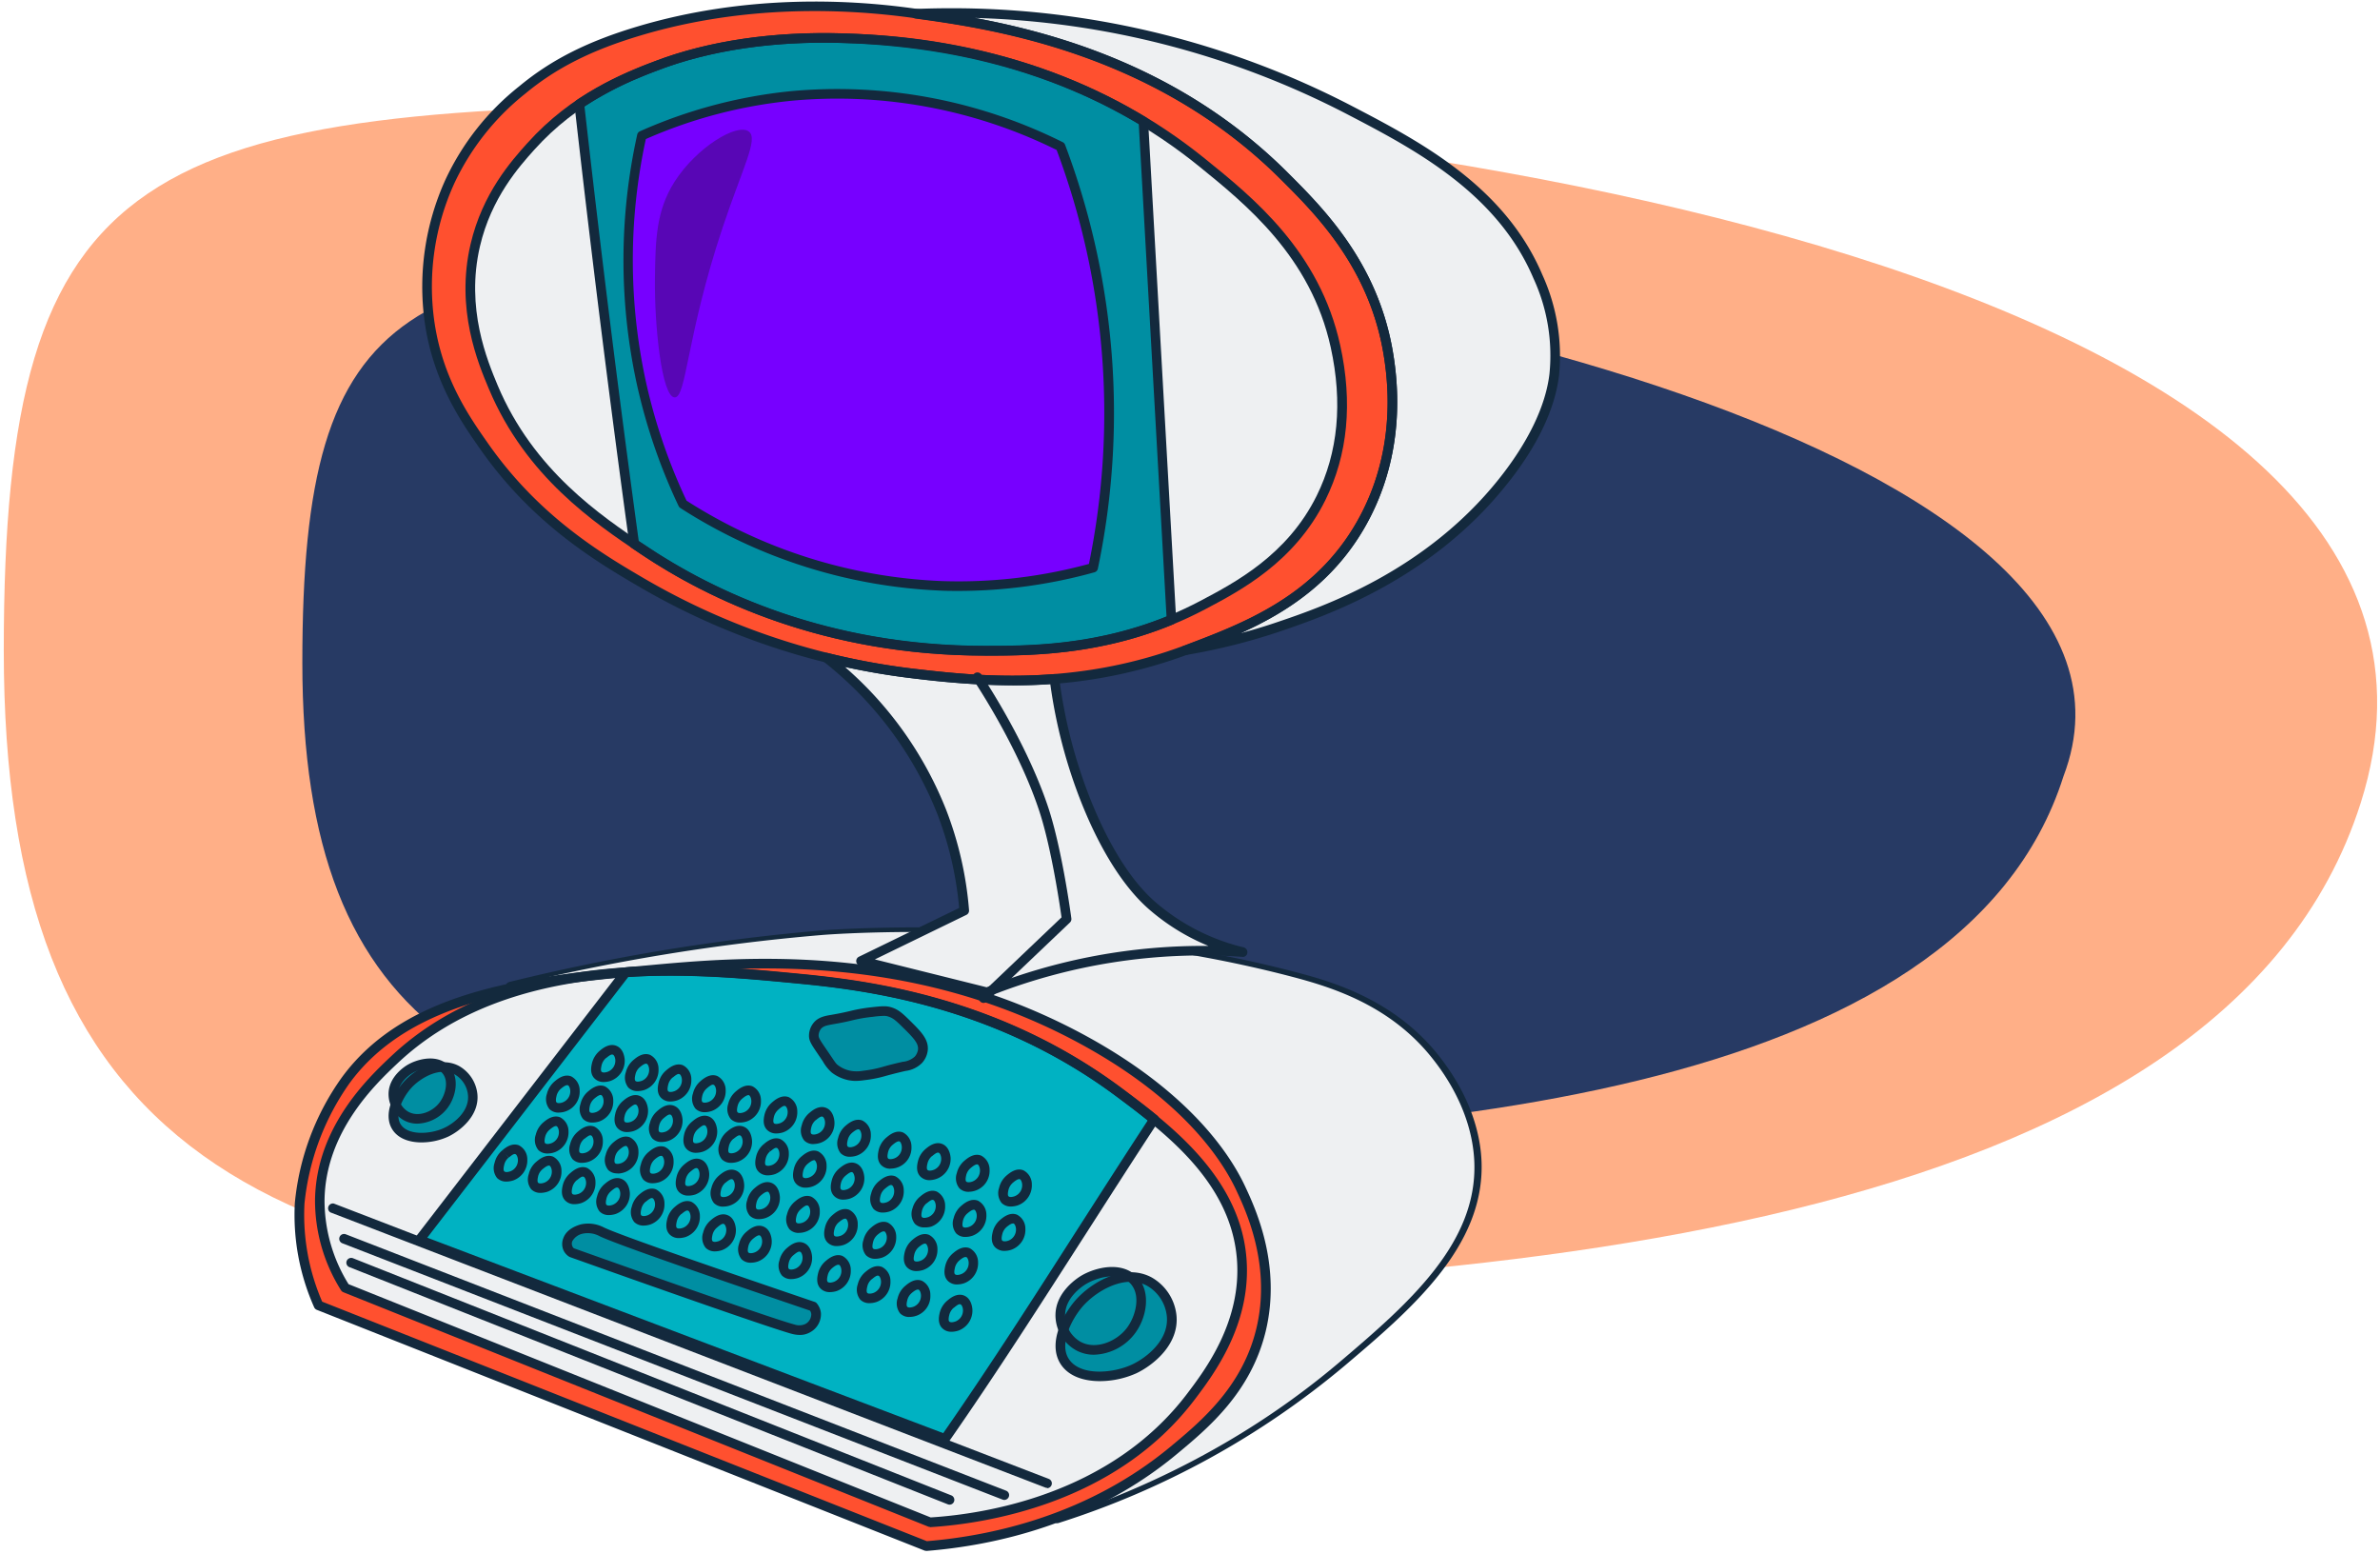
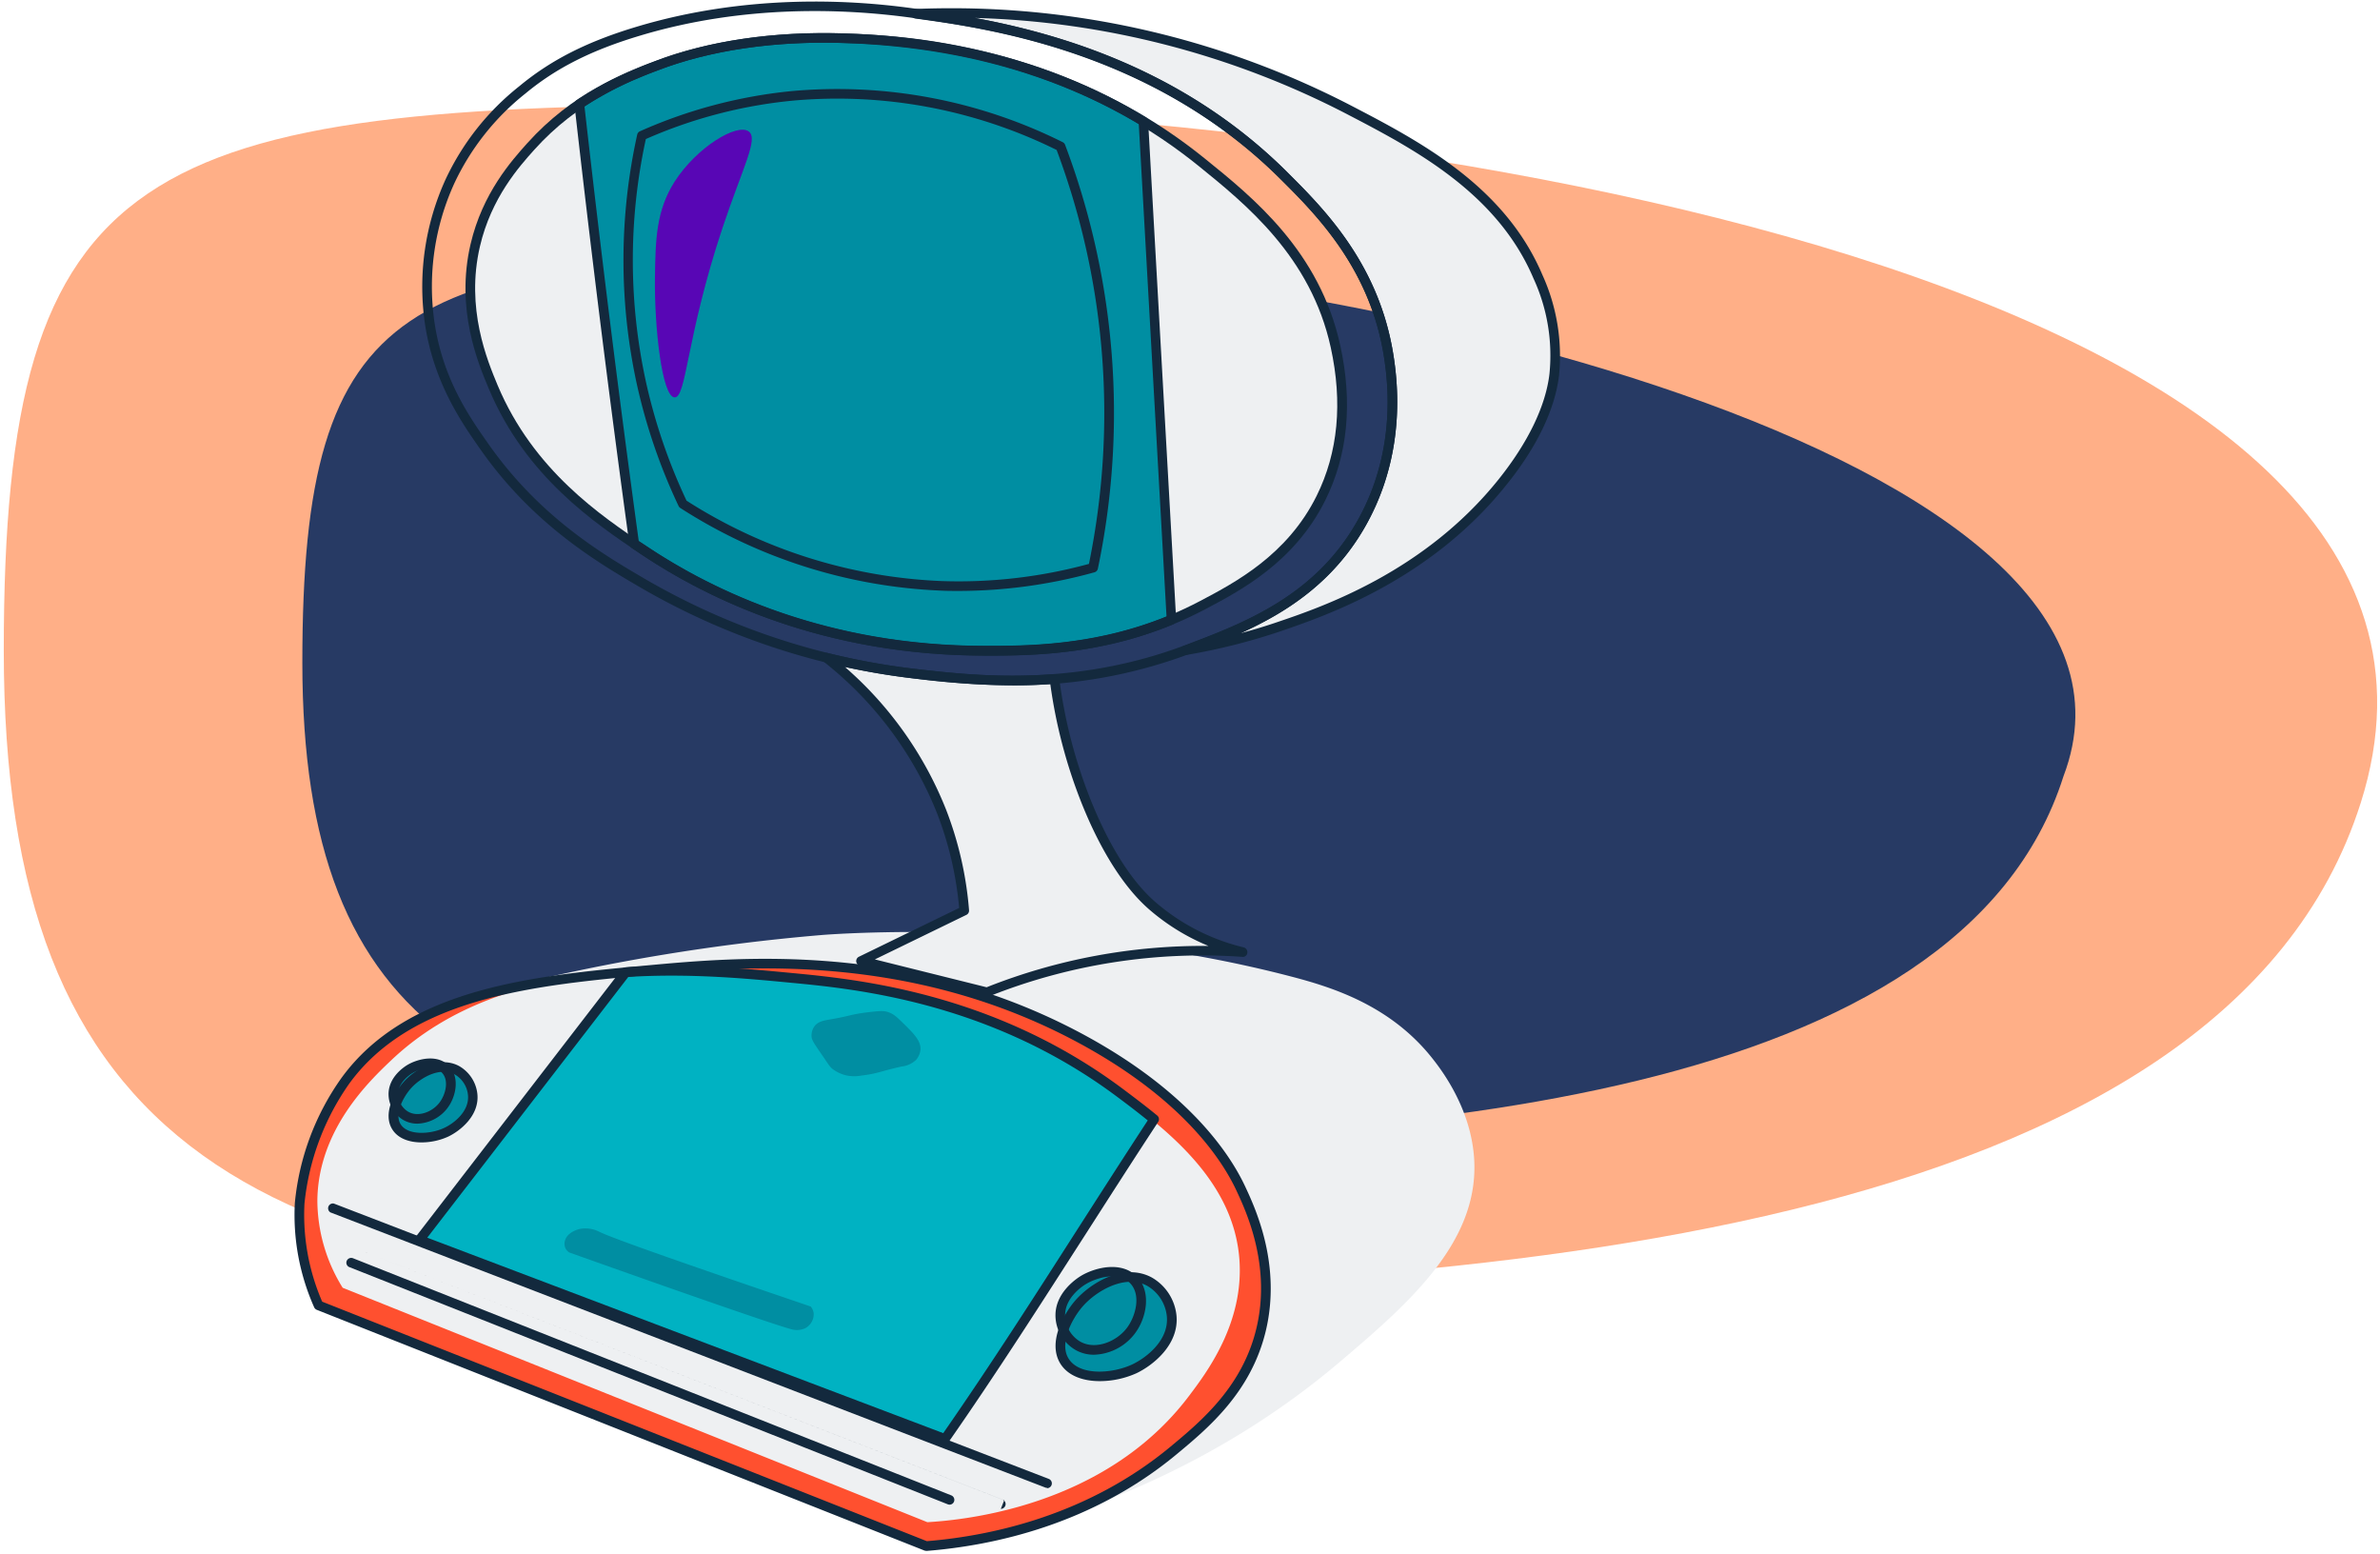
<svg xmlns="http://www.w3.org/2000/svg" width="527" height="344" fill="none">
  <path d="M522.746 177.701c-30.388 95.827-195.117 108.352-331.518 108.352-136.4 0-190.392-33.43-190.392-142.057C.836 35.37 30.562 23.163 166.962 23.163S559.813 60.813 522.746 177.7Z" fill="#FFAF87" />
  <path d="M456.908 171.863c-22.705 71.599-145.788 80.958-247.703 80.958-101.916 0-142.258-24.978-142.258-106.142 0-81.163 22.211-90.285 124.126-90.285 101.916 0 293.146 43.998 265.835 115.469Z" fill="#273A64" />
-   <path d="M234.144 337.208c-.284 0-.555-.113-.755-.313l-.157-.156a1.052 1.052 0 0 1-.071-1.454c.116-.137.266-.242.434-.306a88.17 88.17 0 0 0 25.597-14.709c6.673-5.552 15.807-13.146 18.943-25.941 3.459-14.055-2.254-26.233-4.401-30.817-3.243-6.92-12.122-20.379-35.063-32.704-37.699-20.261-75.183-16.801-95.322-14.944-9.29.86-19.815 1.837-29.742 3.909a1.106 1.106 0 0 1-.98-.273l-.333-.323a1.056 1.056 0 0 1-.288-1.039 1.064 1.064 0 0 1 .778-.75 447.415 447.415 0 0 1 69.803-11.464c.53 0 52.86-4.184 104.122 9.236 6.978 1.828 21.491 5.62 31.604 18.209 7.654 9.549 9.526 18.199 9.741 23.78.725 18.903-15.758 32.87-30.3 45.195a185.947 185.947 0 0 1-63.287 34.796c-.104.037-.213.06-.323.068Zm-64.737-124.951c19.991 0 45.078 3.108 70.283 16.616 23.471 12.618 32.614 26.517 35.975 33.681 2.234 4.77 8.173 17.437 4.547 32.254-3.312 13.469-12.74 21.327-19.648 27.065a88.267 88.267 0 0 1-8.948 6.509 179.902 179.902 0 0 0 44.756-27.651c14.18-12.012 30.242-25.627 29.546-43.504-.196-5.258-1.96-13.439-9.271-22.529l.833-.664-.833.664c-9.662-12.041-23.725-15.716-30.487-17.485-50.889-13.322-102.897-9.217-103.396-9.178a440.838 440.838 0 0 0-46.059 6.304l6.429-.606c6.957-.655 15.944-1.476 26.273-1.476Z" fill="#13293D" />
  <path d="M75.876 239.341c14.24-19.695 42.502-22.304 66.834-24.552 21.697-2.004 58.701-4.946 95.93 15.061 25.89 13.919 33.593 29.088 35.514 33.232 2.509 5.337 7.947 17.388 4.478 31.521-3.165 12.873-11.985 20.418-19.295 26.498-19.698 16.381-42.316 20.202-54.82 21.199l-134.52-53.317a49.284 49.284 0 0 1-4.195-22.588 56.6 56.6 0 0 1 10.074-27.054Z" fill="#FF502F" />
  <path d="M75.877 285.084a36.827 36.827 0 0 1-5.605-19.226c.117-15.785 11.583-26.605 16.502-31.276 25.479-24.025 66.207-20.154 87.531-18.131 15.337 1.456 45.177 4.662 72.998 25.412 11.25 8.386 25.783 19.548 27.126 36.819 1.097 14.162-7.222 25.158-11.191 30.407-18.708 24.748-50.39 27.445-57.887 27.895l-129.474-51.9Z" fill="#EEF0F2" />
  <path d="M255.566 247.815c-2.617-2.141-5.243-4.125-7.713-5.972-27.821-20.721-57.661-23.927-72.998-25.413-9.339-.879-22.402-2.12-36.259-1.221l-45.657 59.24 116.313 44.1c16.16-23.164 30.85-47.169 46.314-70.734Z" fill="#00B2C2" />
-   <path d="M99.084 40.157a56.755 56.755 0 0 1 15.993-20.252c5.987-4.955 13.582-9.383 25.92-13.058 26.351-7.819 50.89-5.248 60.111-3.997 17.121 2.336 53.781 7.34 82.553 35.978 8.291 8.22 19.57 19.822 23.01 38.392.853 4.653 3.783 22.001-5.88 38.901-9.662 16.899-25.842 22.939-38.473 27.709-24.5 9.256-45.951 7.008-60.377 5.336a155.223 155.223 0 0 1-60.111-19.987c-10.025-5.865-23.696-14.055-35.005-30.114-4.576-6.5-10.475-15.091-12.288-27.973a55.805 55.805 0 0 1 4.547-30.935Z" fill="#FF502F" />
  <path d="M116.977 32.435c9.634-10.751 20.58-15.1 27.783-17.857 4.645-1.788 18.923-6.842 41.413-6.128 12.416.39 47.882 2.013 79.378 27.445 10.466 8.455 25.175 20.34 29.654 40.768 1.088 4.955 3.978 19.088-3.205 33.573-6.517 13.146-17.639 19.236-26.185 23.722-18.776 9.901-36.356 10.116-48.087 10.126-9.799 0-43.197-.421-75.869-22.393-10.701-7.193-25.254-17.241-33.133-35.968-2.558-6.08-7.232-17.593-4.008-31.443 2.519-10.8 8.634-17.798 12.259-21.845Z" fill="#EEF0F2" />
  <path d="m258.857 137.213-6.213-110.349C224.91 10.063 196.913 8.802 186.172 8.45c-22.49-.714-36.768 4.34-41.414 6.128a80.103 80.103 0 0 0-17.022 8.474 4041.707 4041.707 0 0 0 12.162 97.349l1.96 1.29c32.672 21.972 66.109 22.393 75.869 22.393 10.241-.01 25.009-.176 41.13-6.871Z" fill="#008EA2" />
  <path d="M339.991 61.22c-8.085-19.06-26.342-28.863-42.09-37.064A190.975 190.975 0 0 0 212.252 2.86c-3.519 0-6.86 0-9.996.147 17.551 2.404 53.271 7.819 81.435 35.821 8.262 8.22 19.541 19.822 22.981 38.392.852 4.653 3.783 22.002-5.88 38.901-9.663 16.899-25.842 22.94-38.474 27.709l-.264.098a134.65 134.65 0 0 0 20.726-5.229c10.946-3.714 33.015-11.514 49.322-31.873 9.859-12.315 11.191-21.21 11.505-23.937a42.016 42.016 0 0 0-3.616-21.669Zm-23.04 172.814c-9.339-11.622-22.265-15.551-31.045-17.848-51.674-13.527-103.759-9.207-103.759-9.207a445.273 445.273 0 0 0-69.637 11.436l.333.322c9.8-2.072 20.158-3.049 29.869-3.909 21.697-2.004 58.701-4.946 95.93 15.061 25.891 13.919 33.593 29.088 35.514 33.232 2.509 5.337 7.948 17.388 4.478 31.521-3.165 12.872-11.985 20.418-19.295 26.497a89.044 89.044 0 0 1-25.911 14.896l.177.166c30.663-9.95 51.115-24.581 62.924-34.58 15.317-12.99 30.624-26.331 29.928-44.355-.47-11.934-7.693-20.955-9.506-23.232Z" fill="#EEF0F2" />
-   <path d="M141.535 30.03a107.507 107.507 0 0 1 33.132-8.796c27.694-2.727 49.42 6.177 59.573 11.191a166.901 166.901 0 0 1 7.252 93.264 111.118 111.118 0 0 1-33.672 3.997 114.382 114.382 0 0 1-57.172-18.111 126.542 126.542 0 0 1-9.084-26.39 128.487 128.487 0 0 1-.029-55.154Z" fill="#70F" />
  <path d="M240.034 177.648a111.797 111.797 0 0 1-7.095-27.368c-12.141.978-22.725-.195-30.996-1.153a158.252 158.252 0 0 1-19.531-3.489 81.194 81.194 0 0 1 25.528 34.003 77.895 77.895 0 0 1 5.028 21.992l-22.893 11.133 27.9 6.91a128.443 128.443 0 0 1 56.652-8.904 48.209 48.209 0 0 1-20.089-10.302c-1.931-1.691-8.359-7.595-14.504-22.822Z" fill="#EEF0F2" />
  <path d="M180.381 227.143c.824-1.036 2.068-1.222 3.47-1.466 4.899-.841 4.262-1.105 8.819-1.642 2.391-.274 3.087-.264 3.92 0 1.264.41 2.019 1.124 3.479 2.56 2.362 2.317 3.92 3.91 3.744 5.865a4.086 4.086 0 0 1-.98 2.189 5.491 5.491 0 0 1-3.205 1.457c-4.9 1.104-5.213 1.554-8.869 2.003a8.974 8.974 0 0 1-3.194 0 7.922 7.922 0 0 1-3.205-1.456c-.607-.479-.725-.733-2.469-3.284-1.745-2.551-2.235-3.196-2.195-4.193a3.56 3.56 0 0 1 .685-2.033Zm-55.221 47.326c.617-1.769 2.94-2.336 3.165-2.395a6.748 6.748 0 0 1 4.39.626c3.391 1.642 21.422 7.907 46.804 16.538.361.434.589.964.656 1.524a3.515 3.515 0 0 1-1.852 3.265 4.354 4.354 0 0 1-3.165.215c-3.077-.782-22.54-7.507-49.097-16.968a2.333 2.333 0 0 1-.872-.977 2.488 2.488 0 0 1-.029-1.828Zm129.358 9.246a9.862 9.862 0 0 1 4.9 7.545c.568 5.865-4.763 10.107-8.271 11.729-4.9 2.297-12.789 2.688-15.494-1.749-2.479-4.086.843-9.931 3.166-12.638 3.4-3.9 10.28-7.819 15.699-4.887Z" fill="#008EA2" />
  <path d="M239.903 283.363c2.793-1.681 8.105-3.069 11.093 0 2.989 3.069 1.676 8.396-.705 11.406-2.568 3.236-7.703 5.366-11.623 3.167a7.965 7.965 0 0 1-2.679-2.608 7.929 7.929 0 0 1-1.191-3.54c-.422-4.994 4.4-8.004 5.105-8.425Zm-138.761-46.436a7.021 7.021 0 0 1 3.508 5.366c.402 4.154-3.39 7.194-5.88 8.366-3.449 1.633-9.093 1.955-11.014-1.241-1.764-2.932.597-7.066 2.254-8.992 2.381-2.795 7.28-5.591 11.132-3.499Z" fill="#008EA2" />
  <path d="M90.754 236.672c1.96-1.192 5.762-2.179 7.84 0 2.077 2.18 1.195 5.982-.5 8.123-1.823 2.296-5.478 3.811-8.261 2.248a5.61 5.61 0 0 1-2.754-4.369c-.265-3.558 3.165-5.699 3.675-6.002Z" fill="#008EA2" />
  <path d="M205.057 343.326a1.078 1.078 0 0 1-.392-.078L70.145 289.97a1.076 1.076 0 0 1-.579-.557 50.231 50.231 0 0 1-4.282-23.077 57.058 57.058 0 0 1 10.27-27.621c14.523-20.076 42.717-22.685 67.618-24.982 20.364-1.877 58.269-5.376 96.537 15.179 23.47 12.618 32.613 26.517 35.974 33.681 2.235 4.77 8.173 17.437 4.548 32.254-3.313 13.469-12.74 21.327-19.649 27.064-18.708 15.551-40.463 20.242-55.417 21.435l-.108-.02ZM71.34 288.162l133.893 53.024c14.641-1.202 35.799-5.865 53.967-20.936 6.674-5.552 15.807-13.146 18.943-25.94 3.459-14.055-2.254-26.234-4.4-30.818-3.244-6.92-12.122-20.379-35.063-32.704-37.7-20.261-75.184-16.801-95.322-14.944-24.431 2.258-52.115 4.819-66.07 24.112a55.918 55.918 0 0 0-9.868 26.498 48.24 48.24 0 0 0 3.92 21.708Z" fill="#13293D" />
-   <path d="M205.901 338.029a1.058 1.058 0 0 1-.392-.078L76.016 286.07a1.066 1.066 0 0 1-.51-.44 37.34 37.34 0 0 1-5.752-19.772c.127-16.245 11.838-27.289 16.836-32.01 25.812-24.347 66.501-20.526 88.374-18.414 14.572 1.387 44.892 4.261 73.497 25.588 10.408 7.76 26.146 19.479 27.547 37.591 1.137 14.553-7.33 25.744-11.397 31.13-17.737 23.457-46.94 27.611-58.68 28.344l-.03-.058ZM77.143 284.272l128.935 51.655c11.583-.723 39.777-4.887 56.838-27.455 3.92-5.17 12.044-15.931 10.976-29.683-1.343-17.154-16.003-28.081-26.704-36.057-28.155-20.965-58.074-23.809-72.46-25.168-21.559-2.052-61.591-5.864-86.707 17.838-4.802 4.535-16.052 15.15-16.16 30.485a35.17 35.17 0 0 0 5.282 18.346v.039Z" fill="#13293D" />
  <path d="M243.521 305.756c-3.587 0-7.017-1.095-8.751-3.91-2.823-4.643.725-10.908 3.273-13.879 3.243-3.792 10.73-8.543 16.983-5.161a10.95 10.95 0 0 1 5.478 8.386c.637 6.51-5.282 11.123-8.879 12.824a19.888 19.888 0 0 1-8.104 1.74Zm6.86-21.992c-4.087 0-8.418 2.854-10.731 5.552-2.313 2.697-5.106 8.044-3.067 11.396 2.44 4.017 9.897 3.343 14.121 1.349 3.097-1.456 8.192-5.356 7.663-10.693a8.808 8.808 0 0 0-4.37-6.724 7.494 7.494 0 0 0-3.607-.88h-.009Z" fill="#13293D" />
  <path d="M242.247 299.911a8.228 8.228 0 0 1-4.097-1.056 8.907 8.907 0 0 1-4.409-6.978c-.461-5.474 4.596-8.797 5.615-9.422 3.106-1.867 8.976-3.363 12.406.166 3.234 3.333 2.186 9.246-.637 12.814a11.825 11.825 0 0 1-8.878 4.476Zm-1.794-15.638c-.833.498-4.949 3.206-4.586 7.428a6.842 6.842 0 0 0 3.332 5.307c3.391 1.906 7.977 0 10.25-2.932 1.96-2.502 3.352-7.37.775-10.018-2.578-2.649-7.34-1.242-9.771.215ZM93.331 252.907c-2.646 0-5.203-.821-6.497-2.932-2.107-3.46.49-8.064 2.352-10.233 2.94-3.47 8.36-5.963 12.465-3.744a8.108 8.108 0 0 1 4.057 6.207c.471 4.799-3.861 8.19-6.487 9.432a14.356 14.356 0 0 1-5.89 1.27Zm4.9-15.638c-2.793 0-5.782 1.955-7.389 3.841-1.607 1.886-3.518 5.503-2.146 7.751 1.578 2.6 6.683 2.248 9.653.84 2.126-.977 5.635-3.675 5.272-7.301a5.919 5.919 0 0 0-2.94-4.545 5.107 5.107 0 0 0-2.489-.586h.04Z" fill="#13293D" />
  <path d="M92.41 248.754a6.226 6.226 0 0 1-3.057-.782 6.644 6.644 0 0 1-3.293-5.21c-.333-3.968 3.087-6.363 4.135-6.998 2.303-1.368 6.645-2.463 9.212.176 2.421 2.492 1.656 6.842-.44 9.51a8.708 8.708 0 0 1-6.557 3.304Zm-1.107-11.172c-.569.342-3.362 2.18-3.126 4.994a4.575 4.575 0 0 0 2.224 3.539c2.274 1.28 5.35 0 6.86-1.955 1.343-1.681 2.283-4.956.568-6.715-1.715-1.759-4.88-.84-6.526.137Zm117.958 82.033c-.13.001-.26-.022-.382-.068L92.537 275.476a1.069 1.069 0 0 1-.647-.704 1.044 1.044 0 0 1 .176-.977l45.657-59.241a1.063 1.063 0 0 1 .774-.41c13.955-.909 26.95.322 36.446 1.222 14.591 1.387 44.912 4.261 73.546 25.588 2.48 1.857 5.145 3.861 7.752 6.001a1.076 1.076 0 0 1 .216 1.408c-5.361 8.161-10.712 16.518-15.896 24.591-9.799 15.247-19.864 31.013-30.428 46.163a1.077 1.077 0 0 1-.872.498ZM94.605 274l114.254 43.269c10.369-14.915 20.305-30.416 29.909-45.42 5.018-7.819 10.192-15.892 15.376-23.809-2.332-1.896-4.704-3.685-6.929-5.346-28.154-20.966-58.073-23.81-72.459-25.168-9.319-.89-22.029-2.092-35.631-1.252L94.605 274Zm129.523-122.273a182.525 182.525 0 0 1-21.765-1.525 156.67 156.67 0 0 1-60.523-20.125c-9.427-5.512-23.666-13.849-35.338-30.416-4.214-5.992-10.593-15.052-12.475-28.443a57.228 57.228 0 0 1 4.635-31.501 57.19 57.19 0 0 1 16.317-20.623c7.066-5.865 15.17-9.96 26.293-13.264 23.421-6.959 45.862-6.04 60.562-4.027 17.571 2.395 54.133 7.39 83.16 36.272 7.84 7.819 19.717 19.626 23.275 38.93 2.645 14.416.568 28.119-6.008 39.623-9.799 17.144-25.998 23.262-39.012 28.179a109.751 109.751 0 0 1-39.121 6.92ZM100.593 40.607a55.014 55.014 0 0 0-4.45 30.299c1.804 12.882 7.762 21.336 12.104 27.513 11.406 16.186 25.4 24.386 34.671 29.801a154.264 154.264 0 0 0 59.69 19.851c13.141 1.525 35.132 4.076 59.886-5.268 12.691-4.799 28.498-10.751 37.915-27.25 6.331-11.064 8.32-24.269 5.762-38.187-3.439-18.649-15.023-30.182-22.686-37.806-28.517-28.344-64.6-33.31-81.935-35.675-14.504-1.955-36.622-2.932-59.671 3.959-10.829 3.225-18.707 7.193-25.538 12.862a55.408 55.408 0 0 0-15.748 19.9Z" fill="#13293D" />
  <path d="M218.12 145.139c-35.357 0-61.023-12.266-76.339-22.558-10.094-6.793-25.352-17.046-33.515-36.448-2.411-5.727-7.438-17.661-4.067-32.097 2.636-11.28 9.074-18.454 12.533-22.315 10.006-11.142 21.393-15.52 28.194-18.14 11.848-4.545 26.322-6.685 41.835-6.197 31.585.978 58.495 10.322 79.976 27.68 10.779 8.69 25.479 20.584 30.026 41.374 2.793 12.706 1.686 24.239-3.283 34.267-6.811 13.733-18.747 20.027-26.645 24.191-19.384 10.223-37.67 10.233-48.587 10.243h-.128Zm-99.8-112c-3.332 3.714-9.535 10.624-12.044 21.385-3.214 13.762 1.627 25.266 3.92 30.788 7.918 18.815 22.863 28.853 32.741 35.5 15.072 10.135 40.345 22.206 75.154 22.206h.127c10.721 0 28.674 0 47.597-10.009 7.654-4.036 19.228-10.135 25.725-23.242 4.753-9.588 5.801-20.653 3.116-32.88-4.4-20.056-18.786-31.677-29.282-40.171-21.128-17.065-47.607-26.214-78.711-27.201-15.238-.479-29.399 1.613-40.992 6.05-6.595 2.551-17.688 6.813-27.351 17.574Z" fill="#13293D" />
  <path d="M212.281 130.82c-1.313 0-2.636 0-3.92-.068a115.437 115.437 0 0 1-57.71-18.287 1.061 1.061 0 0 1-.392-.44 127.382 127.382 0 0 1-9.163-26.605 128.552 128.552 0 0 1 0-55.614 1.045 1.045 0 0 1 .607-.743 108.547 108.547 0 0 1 33.457-8.884 111.792 111.792 0 0 1 60.16 11.298c.242.118.428.325.519.577a168.181 168.181 0 0 1 7.262 93.83 1.058 1.058 0 0 1-.755.812 112.677 112.677 0 0 1-30.065 4.124Zm-60.258-19.978a113.358 113.358 0 0 0 56.377 17.789 109.647 109.647 0 0 0 32.721-3.792 166.007 166.007 0 0 0-7.153-91.641 109.447 109.447 0 0 0-58.622-10.899 105.858 105.858 0 0 0-32.339 8.484 126.25 126.25 0 0 0 .117 54.178 124.913 124.913 0 0 0 8.899 25.881Z" fill="#13293D" />
  <path d="M218.121 145.139c-35.358 0-61.023-12.266-76.34-22.558l-1.96-1.31a1.036 1.036 0 0 1-.451-.733 4079.439 4079.439 0 0 1-12.171-97.369 1.076 1.076 0 0 1 .461-.977 82.575 82.575 0 0 1 17.237-8.591c11.838-4.545 26.322-6.676 41.835-6.197 9.477.303 38.337 1.222 66.981 18.57a1.06 1.06 0 0 1 .51.85l6.213 110.349a1.047 1.047 0 0 1-.647 1.036c-16.659 6.93-32.27 6.94-41.57 6.95l-.098-.02Zm-76.683-25.354 1.529.978c15.072 10.136 40.345 22.206 75.154 22.206h.127c9.016 0 24.009 0 40.051-6.499l-6.144-109.04c-28.007-16.731-56.172-17.65-65.462-17.914-15.258-.479-29.399 1.603-40.992 6.05a79.401 79.401 0 0 0-16.278 8.005 4038.673 4038.673 0 0 0 12.015 96.215Z" fill="#13293D" />
  <path d="M262.601 144.963a1.06 1.06 0 0 1-1.067-.867 1.06 1.06 0 0 1 .695-1.186l.264.372-.068-.421h.078c12.691-4.799 28.498-10.751 37.915-27.249 6.331-11.065 8.32-24.27 5.762-38.188-3.439-18.648-15.023-30.182-22.686-37.805C255.016 11.274 218.336 6.24 202.666 4.1a1.067 1.067 0 0 1-.614-1.813 1.07 1.07 0 0 1 .712-.308 205.37 205.37 0 0 1 10.054-.147 192.392 192.392 0 0 1 86.13 21.425c15.229 7.917 34.172 17.779 42.58 37.59a43.267 43.267 0 0 1 3.694 22.178c-.862 7.516-4.9 15.98-11.759 24.435-16.836 21.014-39.944 28.863-49.812 32.254a135.371 135.371 0 0 1-20.893 5.268l-.157-.019ZM215.896 3.973c18.619 3.46 46.362 11.475 69.097 34.101 7.84 7.82 19.717 19.627 23.275 38.93 2.646 14.417.568 28.12-6.008 39.624-7.055 12.345-17.443 18.981-27.556 23.555a123.824 123.824 0 0 0 8.28-2.512c9.692-3.293 32.388-10.995 48.832-31.53 6.556-8.191 10.457-16.284 11.28-23.4a40.717 40.717 0 0 0-3.538-21.102c-8.104-19.108-26.685-28.774-41.61-36.535a190.13 190.13 0 0 0-82.052-21.131Zm2.637 216.768c-.085.01-.17.01-.255 0l-27.91-6.969a1.057 1.057 0 0 1-.65-1.518 1.06 1.06 0 0 1 .445-.437l22.225-10.81a77.127 77.127 0 0 0-4.9-20.975 80.8 80.8 0 0 0-25.185-33.612 1.063 1.063 0 0 1-.289-1.296 1.071 1.071 0 0 1 1.201-.571 156.1 156.1 0 0 0 19.393 3.538c9.261 1.075 19.266 2.043 30.801 1.153a.99.99 0 0 1 .775.205.981.981 0 0 1 .361.714 110.409 110.409 0 0 0 7.027 27.084c4.077 10.106 8.986 17.857 14.229 22.421a46.561 46.561 0 0 0 19.599 10.068 1.076 1.076 0 0 1 .794 1.202.974.974 0 0 1-.727.868.963.963 0 0 1-.4.021 127.495 127.495 0 0 0-56.181 8.797c-.111.058-.23.098-.353.117Zm-24.813-8.347 24.744 6.167a129.723 129.723 0 0 1 49.136-9.148 47.542 47.542 0 0 1-13.21-8.142c-5.478-4.789-10.603-12.823-14.798-23.233a112.703 112.703 0 0 1-7.026-26.604c-11.309.772-21.109-.186-30.203-1.232a161.154 161.154 0 0 1-15.287-2.561 81.698 81.698 0 0 1 22.402 31.57 78.758 78.758 0 0 1 5.096 22.285 1.053 1.053 0 0 1-.598 1.046l-20.256 9.852Z" fill="#13293D" />
-   <path d="M217.815 222.031a1.057 1.057 0 0 1-.735-1.828l17.973-17.114c-.382-2.746-2.254-15.394-4.9-23.457-4.184-12.756-12.21-25.472-14.572-29.059a1.053 1.053 0 0 1-.202-.825c.025-.145.079-.282.16-.404a1.083 1.083 0 0 1 .713-.466 1.08 1.08 0 0 1 .828.204c.116.089.213.201.285.328 2.391 3.646 10.554 16.558 14.817 29.557 3.008 9.197 4.968 23.731 5.047 24.347a1.06 1.06 0 0 1-.314.909l-18.374 17.486a1.06 1.06 0 0 1-.726.322Zm-84.12 17.506a2.792 2.792 0 0 1-2.068-.802c-1.068-1.085-.705-2.668-.549-3.343a5.185 5.185 0 0 1 1.735-2.785c.558-.469 2.058-1.72 3.655-1.085 1.598.635 1.823 2.541 1.862 3.118a4.71 4.71 0 0 1-.795 2.83 4.733 4.733 0 0 1-2.321 1.812 5 5 0 0 1-1.519.255Zm.49-5.308a3.036 3.036 0 0 0-.98 1.633c-.069.312-.265 1.133 0 1.397.264.264.872.186 1.382 0a2.605 2.605 0 0 0 1.666-2.492c0-.538-.245-1.173-.53-1.28-.284-.108-.607 0-1.489.733l-.049.009Zm7.006 7.321a2.81 2.81 0 0 1-2.068-.792 3.552 3.552 0 0 1-.548-3.362 5.12 5.12 0 0 1 1.734-2.776c.559-.469 2.048-1.73 3.646-1.085a3.458 3.458 0 0 1 1.862 3.118 4.708 4.708 0 0 1-3.107 4.643 5.024 5.024 0 0 1-1.519.254Zm1.843-6.07c-.226 0-.637.167-1.353.773a2.932 2.932 0 0 0-.98 1.622c-.078.313-.264 1.134 0 1.408.265.273.872.175 1.382 0a2.586 2.586 0 0 0 1.656-2.493c0-.528-.245-1.173-.519-1.28a.316.316 0 0 0-.186-.03Zm5.42 8.367a2.772 2.772 0 0 1-2.068-.802c-1.078-1.095-.705-2.678-.548-3.352a5.041 5.041 0 0 1 1.724-2.776c.569-.479 2.058-1.73 3.656-1.095a3.464 3.464 0 0 1 1.862 3.118 4.713 4.713 0 0 1-.793 2.836 4.736 4.736 0 0 1-2.324 1.817 4.93 4.93 0 0 1-1.509.254Zm.48-5.308a3.008 3.008 0 0 0-.98 1.623c-.078.313-.264 1.134 0 1.407.265.274.872.176 1.372 0a2.587 2.587 0 0 0 1.233-.98c.299-.447.45-.975.433-1.512 0-.528-.245-1.163-.529-1.28-.284-.118-.598 0-1.49.742h-.039Zm7.124 7.682a2.813 2.813 0 0 1-2.067-.791 3.545 3.545 0 0 1-.549-3.362 5.22 5.22 0 0 1 1.725-2.776c.558-.469 2.048-1.73 3.655-1.085a3.486 3.486 0 0 1 1.862 3.108 4.705 4.705 0 0 1-3.116 4.652 4.997 4.997 0 0 1-1.51.254Zm.49-5.307a3.048 3.048 0 0 0-1.029 1.632c-.068.303-.264 1.134 0 1.398.265.264.873.176 1.382 0a2.606 2.606 0 0 0 1.666-2.502c0-.528-.245-1.163-.529-1.28-.284-.118-.598 0-1.49.742v.01Zm7.321 7.595a2.828 2.828 0 0 1-2.068-.792 3.557 3.557 0 0 1-.549-3.362 5.12 5.12 0 0 1 1.735-2.776c.559-.469 2.048-1.72 3.645-1.085a3.451 3.451 0 0 1 1.862 3.118 4.69 4.69 0 0 1-.787 2.831 4.72 4.72 0 0 1-2.319 1.812 5.029 5.029 0 0 1-1.519.254Zm1.842-6.07c-.225 0-.637.166-1.352.772-.51.416-.871.985-1.029 1.623-.078.313-.265 1.134 0 1.407.265.274.872.176 1.382 0a2.592 2.592 0 0 0 1.656-2.492c0-.528-.245-1.173-.519-1.281a.325.325 0 0 0-.138-.068v.039Zm-41.983 3.871a2.804 2.804 0 0 1-2.077-.792 3.557 3.557 0 0 1-.549-3.362 5.173 5.173 0 0 1 1.735-2.776c.558-.469 2.058-1.73 3.655-1.085a3.497 3.497 0 0 1 1.862 3.118 4.63 4.63 0 0 1-2.793 4.506 4.658 4.658 0 0 1-1.833.381v.01Zm1.833-6.07c-.225 0-.627.166-1.352.772a3.022 3.022 0 0 0-.98 1.623c-.069.313-.265 1.134 0 1.407.264.274.98.157 1.372 0a2.62 2.62 0 0 0 1.675-2.502c0-.528-.245-1.173-.529-1.28a.284.284 0 0 0-.186-.02Zm5.605 8.269a2.798 2.798 0 0 1-2.067-.792 3.53 3.53 0 0 1-.549-3.362 5.094 5.094 0 0 1 1.725-2.776c.568-.469 2.057-1.72 3.655-1.085a3.497 3.497 0 0 1 1.862 3.118 4.707 4.707 0 0 1-3.077 4.652 5.062 5.062 0 0 1-1.549.245Zm1.843-6.109c-.236 0-.637.166-1.362.772a3.024 3.024 0 0 0-1.029 1.623c-.069.312-.255 1.134 0 1.407.254.274.872.176 1.372 0a2.594 2.594 0 0 0 1.665-2.492c0-.528-.245-1.173-.529-1.281a.25.25 0 0 0-.117-.029Zm5.869 8.22a2.786 2.786 0 0 1-2.067-.801c-1.068-1.085-.706-2.669-.549-3.343a5.148 5.148 0 0 1 1.725-2.786c.558-.469 2.058-1.72 3.645-1.085 1.588.636 1.833 2.542 1.862 3.118a4.706 4.706 0 0 1-3.106 4.643 5.028 5.028 0 0 1-1.51.254Zm.49-5.307a2.986 2.986 0 0 0-1.029 1.632c-.078.313-.264 1.134 0 1.398.265.264.873.185 1.382 0a2.609 2.609 0 0 0 1.666-2.502c0-.528-.245-1.163-.529-1.281-.284-.117-.608 0-1.49.743v.01Zm7.136 7.506a2.811 2.811 0 0 1-2.068-.792 3.557 3.557 0 0 1-.549-3.362 5.198 5.198 0 0 1 1.735-2.776c.558-.479 2.048-1.74 3.655-1.085 1.607.655 1.823 2.541 1.862 3.108a4.736 4.736 0 0 1-3.116 4.653 5.029 5.029 0 0 1-1.519.254Zm.49-5.307c-.513.417-.875.99-1.029 1.632-.069.303-.265 1.124 0 1.398.264.273.882.175 1.382 0a2.604 2.604 0 0 0 1.665-2.503c0-.527-.245-1.163-.529-1.27-.284-.108-.598-.01-1.489.743Zm7.142 7.693a2.807 2.807 0 0 1-2.077-.802c-1.068-1.095-.696-2.678-.549-3.362a5.14 5.14 0 0 1 1.784-2.776c.558-.479 2.057-1.73 3.655-1.095 1.597.636 1.813 2.542 1.862 3.108a4.71 4.71 0 0 1-.79 2.843 4.74 4.74 0 0 1-2.327 1.82 5.005 5.005 0 0 1-1.558.264Zm.48-5.308c-.51.416-.871.985-1.029 1.623-.068.312-.254 1.134 0 1.407.255.274.873.176 1.382 0a2.609 2.609 0 0 0 1.666-2.502c0-.538-.245-1.163-.529-1.28-.284-.118-.598 0-1.49.742v.01Zm7.282 7.536a2.81 2.81 0 0 1-2.077-.802 3.557 3.557 0 0 1-.549-3.362 5.148 5.148 0 0 1 1.734-2.766c.559-.469 2.049-1.72 3.656-1.085 1.607.635 1.813 2.531 1.862 3.108a4.705 4.705 0 0 1-3.117 4.652 4.638 4.638 0 0 1-1.509.255Zm.48-5.308c-.494.421-.838.99-.98 1.623-.068.313-.264 1.134 0 1.407.265.274.98.157 1.372 0a2.608 2.608 0 0 0 1.676-2.502c0-.537-.255-1.173-.529-1.28-.274-.108-.598 0-1.49.743l-.049.009Zm9.538-1.202a2.797 2.797 0 0 1-2.078-.801c-1.068-1.095-.696-2.678-.549-3.362a5.136 5.136 0 0 1 1.735-2.766c.558-.479 2.048-1.73 3.655-1.095a3.505 3.505 0 0 1 1.862 3.118 4.722 4.722 0 0 1-3.106 4.652 5.065 5.065 0 0 1-1.519.254Zm.48-5.307a3.084 3.084 0 0 0-1.029 1.622c-.069.313-.255 1.134 0 1.408s.872.176 1.382 0a2.604 2.604 0 0 0 1.665-2.502c0-.528-.245-1.163-.529-1.281-.284-.117-.607 0-1.489.743v.01Zm-2.354 14.583a2.816 2.816 0 0 1-2.068-.801c-1.078-1.095-.705-2.678-.549-3.362a5.064 5.064 0 0 1 1.725-2.767l.686.812-.676-.821c.559-.469 2.048-1.721 3.645-1.085a3.451 3.451 0 0 1 1.862 3.118 4.7 4.7 0 0 1-.786 2.835 4.722 4.722 0 0 1-2.32 1.817 5.06 5.06 0 0 1-1.519.254Zm-.206-6.118.686.811a3 3 0 0 0-.98 1.622c-.078.313-.264 1.134 0 1.408.265.274.872.176 1.382 0a2.59 2.59 0 0 0 1.227-.983c.297-.446.447-.974.429-1.509 0-.528-.245-1.164-.529-1.281-.284-.117-.588 0-1.48.743l-.735-.811Zm-48.576 1.28a2.82 2.82 0 0 1-2.078-.792 3.557 3.557 0 0 1-.549-3.362 5.18 5.18 0 0 1 1.735-2.776c.558-.469 2.068-1.72 3.655-1.085a3.497 3.497 0 0 1 1.862 3.118 4.707 4.707 0 0 1-3.116 4.643 4.905 4.905 0 0 1-1.509.254Zm1.832-6.07c-.225 0-.637.166-1.352.772a2.99 2.99 0 0 0-1.029 1.623c-.069.303-.255 1.134 0 1.398.255.263.872.185 1.382 0a2.602 2.602 0 0 0 1.23-.982c.299-.447.451-.974.436-1.511 0-.528-.245-1.173-.53-1.28a.257.257 0 0 0-.137-.02Zm5.773 8.142a2.828 2.828 0 0 1-2.068-.792 3.557 3.557 0 0 1-.548-3.362 5.197 5.197 0 0 1 1.724-2.776c.559-.469 2.048-1.73 3.656-1.085a3.497 3.497 0 0 1 1.862 3.118 4.694 4.694 0 0 1-.792 2.833 4.714 4.714 0 0 1-2.325 1.81 5.027 5.027 0 0 1-1.509.254Zm.49-5.307a3.036 3.036 0 0 0-.98 1.632c-.069.313-.265 1.134 0 1.398.265.263.872.185 1.382 0a2.597 2.597 0 0 0 1.666-2.493c0-.528-.245-1.173-.529-1.29-.285-.117-.549 0-1.49.743l-.049.01Zm7.379 7.633a2.775 2.775 0 0 1-2.058-.743 3.526 3.526 0 0 1-.559-3.362 5.18 5.18 0 0 1 1.735-2.776c.568-.469 2.058-1.72 3.655-1.085a3.49 3.49 0 0 1 1.862 3.118 4.64 4.64 0 0 1-1.264 3.438 4.662 4.662 0 0 1-3.371 1.449v-.039Zm1.842-6.07c-.225 0-.627.166-1.352.772a3.024 3.024 0 0 0-1.029 1.623c-.069.312-.265 1.134 0 1.407.264.274.862.176 1.372 0a2.58 2.58 0 0 0 1.666-2.492c0-.528-.245-1.173-.53-1.281a.267.267 0 0 0-.107-.029h-.02Zm5.948 8.259a2.815 2.815 0 0 1-2.068-.791 3.54 3.54 0 0 1-.549-3.363 5.11 5.11 0 0 1 1.725-2.776c.568-.469 2.068-1.72 3.655-1.084a3.44 3.44 0 0 1 1.862 3.108 4.686 4.686 0 0 1-.784 2.836 4.713 4.713 0 0 1-2.322 1.816 5.065 5.065 0 0 1-1.519.254Zm1.842-6.069c-.235 0-.637.166-1.352.762a3.034 3.034 0 0 0-.98 1.632c-.079.303-.265 1.134 0 1.398.264.264.872.186 1.382 0a2.605 2.605 0 0 0 1.656-2.502c0-.528-.245-1.163-.52-1.281l-.186-.009Zm6.028 8.806a2.779 2.779 0 0 1-2.038-.782c-1.069-1.095-.706-2.678-.549-3.362a5.116 5.116 0 0 1 1.725-2.766c.558-.479 2.048-1.73 3.645-1.095s1.833 2.551 1.862 3.118a4.7 4.7 0 0 1-.787 2.835 4.723 4.723 0 0 1-2.319 1.817 5.024 5.024 0 0 1-1.539.235Zm.49-5.307a3.03 3.03 0 0 0-1.029 1.622c-.069.313-.265 1.134 0 1.408.265.273.872.176 1.382 0a2.597 2.597 0 0 0 1.656-2.502c0-.528-.235-1.173-.519-1.281-.285-.107-.598 0-1.49.753Zm-40.749 2.199a2.818 2.818 0 0 1-2.068-.792 3.53 3.53 0 0 1-.548-3.362 5.041 5.041 0 0 1 1.724-2.776l.686.811-.676-.821c.559-.469 2.048-1.72 3.646-1.085a3.473 3.473 0 0 1 1.862 3.118 4.705 4.705 0 0 1-.787 2.836 4.727 4.727 0 0 1-2.32 1.817 5.092 5.092 0 0 1-1.519.254Zm-.206-6.119.696.811a2.933 2.933 0 0 0-.98 1.623c-.078.313-.264 1.134 0 1.407.265.274.872.176 1.382 0a2.606 2.606 0 0 0 1.656-2.502c0-.528-.245-1.163-.529-1.28-.284-.117-.598 0-1.48.743l-.745-.802Zm7.772 8.621a2.798 2.798 0 0 1-2.067-.792 3.53 3.53 0 0 1-.549-3.362 5.028 5.028 0 0 1 1.725-2.776c.558-.469 2.058-1.72 3.655-1.095a3.501 3.501 0 0 1 1.862 3.118 4.71 4.71 0 0 1-.789 2.834 4.732 4.732 0 0 1-2.318 1.819 5.086 5.086 0 0 1-1.519.254Zm1.843-6.04c-.235 0-.637.156-1.362.762a2.929 2.929 0 0 0-1.029 1.613c-.069.312-.255 1.133 0 1.407.254.274.872.176 1.372 0a2.596 2.596 0 0 0 1.666-2.502c0-.528-.245-1.163-.53-1.28h-.117Zm5.685 8.542a2.755 2.755 0 0 1-2.068-.801c-1.078-1.095-.705-2.678-.558-3.353a5.125 5.125 0 0 1 1.734-2.775c.559-.479 2.058-1.74 3.656-1.095a3.514 3.514 0 0 1 1.862 3.128 4.712 4.712 0 0 1-.792 2.828 4.734 4.734 0 0 1-2.315 1.814 5.06 5.06 0 0 1-1.519.254Zm.48-5.307a3.093 3.093 0 0 0-.98 1.622c-.068.313-.255 1.134 0 1.408s.872.176 1.382 0a2.606 2.606 0 0 0 1.666-2.502c0-.528-.245-1.163-.529-1.281-.284-.117-.549-.048-1.49.743l-.049.01Zm7.123 7.721a2.783 2.783 0 0 1-2.068-.801 3.537 3.537 0 0 1-.549-3.353 5.139 5.139 0 0 1 1.735-2.776c.559-.479 2.058-1.72 3.655-1.085 1.598.636 1.813 2.532 1.862 3.099a4.723 4.723 0 0 1-.791 2.84 4.743 4.743 0 0 1-2.325 1.822 5.029 5.029 0 0 1-1.519.254Zm.49-5.307c-.509.416-.87.985-1.029 1.622-.069.313-.265 1.134 0 1.408.265.273.872.185 1.382 0a2.611 2.611 0 0 0 1.666-2.502c0-.538-.245-1.164-.53-1.281-.284-.117-.607 0-1.489.743v.01Zm7.192 7.634a2.852 2.852 0 0 1-2.078-.792 3.54 3.54 0 0 1-.548-3.362 5.11 5.11 0 0 1 1.724-2.776c.569-.469 2.058-1.72 3.656-1.085a3.455 3.455 0 0 1 1.862 3.118 4.697 4.697 0 0 1-3.107 4.643 4.93 4.93 0 0 1-1.509.254Zm.47-5.298a2.938 2.938 0 0 0-.98 1.623c-.078.312-.264 1.134 0 1.407.265.274.98.147 1.372 0a2.592 2.592 0 0 0 1.666-2.492c0-.528-.245-1.173-.529-1.29-.284-.118-.598 0-1.489.752h-.04Zm7.373 8.063a2.79 2.79 0 0 1-2.078-.801c-1.068-1.095-.705-2.678-.548-3.362a5.173 5.173 0 0 1 1.724-2.766c.559-.479 2.039-1.73 3.656-1.095a3.498 3.498 0 0 1 1.862 3.118 4.727 4.727 0 0 1-3.117 4.652 4.958 4.958 0 0 1-1.499.254Zm.48-5.307a3.034 3.034 0 0 0-.98 1.623c-.068.312-.264 1.133 0 1.407.265.274.872.176 1.382 0a2.614 2.614 0 0 0 1.666-2.502c0-.528-.245-1.163-.529-1.281-.284-.117-.608 0-1.49.743l-.049.01Zm9.319-1.652a2.814 2.814 0 0 1-2.068-.791 3.541 3.541 0 0 1-.558-3.353 5.18 5.18 0 0 1 1.734-2.786c.568-.469 2.048-1.73 3.655-1.084 1.608.645 1.823 2.541 1.862 3.117a4.619 4.619 0 0 1-2.793 4.506c-.578.25-1.202.38-1.832.381v.01Zm.48-5.307a3.04 3.04 0 0 0-.98 1.632c-.069.313-.255 1.134 0 1.398s.98.156 1.372 0a2.58 2.58 0 0 0 1.676-2.492c0-.538-.245-1.173-.529-1.281-.285-.107-.618 0-1.51.743h-.029Zm-2.324 15.208a2.786 2.786 0 0 1-2.067-.801 3.546 3.546 0 0 1-.549-3.362 5.14 5.14 0 0 1 1.734-2.767c.559-.478 2.048-1.73 3.656-1.094 1.607.635 1.822 2.551 1.862 3.118a4.727 4.727 0 0 1-3.117 4.652 4.993 4.993 0 0 1-1.519.254Zm.49-5.307c-.51.415-.871.985-1.029 1.622-.068.313-.264 1.134 0 1.408.265.274.873.176 1.382 0a2.614 2.614 0 0 0 1.666-2.502c0-.528-.245-1.173-.529-1.281-.284-.107-.598 0-1.49.753Zm9.251-1.828a2.783 2.783 0 0 1-2.068-.801 3.54 3.54 0 0 1-.549-3.343 5.105 5.105 0 0 1 1.735-2.786c.51-.43 2.038-1.739 3.655-1.094s1.823 2.551 1.862 3.118a4.71 4.71 0 0 1-.795 2.83 4.733 4.733 0 0 1-2.321 1.812 4.653 4.653 0 0 1-1.519.264Zm1.852-6.069c-.216 0-.617.136-1.362.762-.51.415-.871.985-1.029 1.622-.069.313-.255 1.134 0 1.398s.872.186 1.382 0a2.614 2.614 0 0 0 1.666-2.502c0-.528-.245-1.173-.53-1.28a.205.205 0 0 0-.078 0h-.049Zm-3.655 15.717a2.826 2.826 0 0 1-2.068-.792 3.534 3.534 0 0 1-.549-3.352 5.114 5.114 0 0 1 1.735-2.776c.51-.43 2.038-1.74 3.655-1.095s1.823 2.541 1.862 3.118a4.71 4.71 0 0 1-.795 2.83 4.74 4.74 0 0 1-2.321 1.813 5.029 5.029 0 0 1-1.519.254Zm1.842-6.07c-.206 0-.617.147-1.352.772a2.99 2.99 0 0 0-1.029 1.623c-.069.312-.255 1.133 0 1.397s.872.186 1.382 0a2.6 2.6 0 0 0 1.666-2.492c0-.528-.245-1.173-.53-1.28a.257.257 0 0 0-.137-.02Zm8.812-.528a2.834 2.834 0 0 1-2.077-.792 3.546 3.546 0 0 1-.549-3.362 5.224 5.224 0 0 1 1.725-2.776c.558-.469 2.048-1.73 3.655-1.085a3.497 3.497 0 0 1 1.862 3.118 4.647 4.647 0 0 1-.276 1.847 4.645 4.645 0 0 1-4.35 3.04l.01.01Zm.48-5.297a2.99 2.99 0 0 0-1.029 1.622c-.068.313-.264 1.134 0 1.398.265.264.873.186 1.382 0a2.576 2.576 0 0 0 1.666-2.493c0-.527-.245-1.172-.529-1.28-.284-.107-.549-.049-1.49.743v.01Zm1.019-4.721a2.787 2.787 0 0 1-2.067-.802c-1.078-1.095-.706-2.678-.549-3.362a5.094 5.094 0 0 1 1.725-2.776c.558-.469 2.057-1.73 3.655-1.085a3.492 3.492 0 0 1 1.862 3.118 4.694 4.694 0 0 1-.792 2.833 4.714 4.714 0 0 1-2.325 1.81c-.485.17-.994.259-1.509.264Zm1.833-6.07c-.226 0-.627.156-1.353.762-.51.416-.871.985-1.028 1.623-.069.313-.255 1.134 0 1.407.254.274.98.157 1.362 0a2.598 2.598 0 0 0 1.239-.983 2.58 2.58 0 0 0 .436-1.519c0-.528-.245-1.163-.529-1.28a.29.29 0 0 0-.127-.059v.049Zm-.089-3.577a2.815 2.815 0 0 1-2.068-.792 3.53 3.53 0 0 1-.549-3.362 5.105 5.105 0 0 1 1.725-2.776c.559-.469 2.058-1.73 3.655-1.095 1.598.636 1.823 2.551 1.862 3.118a4.628 4.628 0 0 1-2.793 4.506c-.578.25-1.202.38-1.832.381v.02Zm.48-5.307c-.494.421-.838.99-.98 1.622-.078.313-.265 1.134 0 1.407.265.274.98.157 1.362 0a2.595 2.595 0 0 0 1.676-2.502c0-.527-.245-1.163-.529-1.28-.284-.117-.598 0-1.49.743l-.039.01Zm7.576 8.112a2.81 2.81 0 0 1-2.067-.792 3.53 3.53 0 0 1-.549-3.362 5.094 5.094 0 0 1 1.725-2.776c.568-.469 2.067-1.72 3.655-1.085.57.296 1.046.745 1.375 1.295a3.44 3.44 0 0 1 .487 1.823 4.704 4.704 0 0 1-3.107 4.643 5.086 5.086 0 0 1-1.519.254Zm1.843-6.07c-.235 0-.637.167-1.362.772a2.927 2.927 0 0 0-.98 1.623c-.079.303-.265 1.124 0 1.398.264.273.862.185 1.381 0a2.594 2.594 0 0 0 1.657-2.493c0-.528-.245-1.173-.53-1.28a.243.243 0 0 0-.166-.01v-.01Zm-3.293 15.561a2.764 2.764 0 0 1-2.058-.802c-1.078-1.094-.706-2.678-.549-3.352a5.043 5.043 0 0 1 1.725-2.776c.568-.469 2.058-1.73 3.655-1.095 1.598.636 1.823 2.532 1.862 3.108a4.71 4.71 0 0 1-.79 2.843 4.738 4.738 0 0 1-2.326 1.82 4.938 4.938 0 0 1-1.519.254Zm.49-5.308a3.09 3.09 0 0 0-1.029 1.623c-.069.313-.255 1.134 0 1.407.255.274.862.176 1.372 0a2.6 2.6 0 0 0 1.666-2.502c-.049-.615-.275-1.182-.529-1.28-.255-.098-.579 0-1.48.752Zm-12.036 22.901a2.825 2.825 0 0 1-2.068-.792 3.557 3.557 0 0 1-.549-3.362 5.105 5.105 0 0 1 1.725-2.776c.559-.469 2.048-1.73 3.655-1.085 1.608.645 1.813 2.541 1.853 3.108a4.699 4.699 0 0 1-3.107 4.653 5.027 5.027 0 0 1-1.509.254Zm.49-5.307a2.975 2.975 0 0 0-1.029 1.632c-.069.313-.265 1.134 0 1.397.264.264.882.176 1.372 0a2.595 2.595 0 0 0 1.234-.985c.298-.449.449-.979.432-1.517 0-.527-.245-1.163-.52-1.27-.274-.108-.597-.01-1.489.743Zm9.603-2.004a2.79 2.79 0 0 1-2.068-.802c-1.078-1.094-.706-2.678-.549-3.352a5.085 5.085 0 0 1 1.735-2.776c.558-.479 2.058-1.73 3.645-1.095a3.48 3.48 0 0 1 1.862 3.128 4.688 4.688 0 0 1-.787 2.831 4.72 4.72 0 0 1-2.319 1.812 5.029 5.029 0 0 1-1.519.254Zm1.842-6.07c-.225 0-.637.157-1.352.763-.516.41-.878.981-1.029 1.622-.079.313-.265 1.134 0 1.408.264.273.872.175 1.382 0a2.606 2.606 0 0 0 1.656-2.503c0-.527-.235-1.163-.52-1.28l-.137-.01Zm-3.379 16.264a2.8 2.8 0 0 1-2.068-.792c-1.078-1.094-.706-2.678-.549-3.362a5.116 5.116 0 0 1 1.725-2.766c.519-.43 2.048-1.74 3.655-1.095a3.473 3.473 0 0 1 1.862 3.118 4.73 4.73 0 0 1-3.106 4.653 5.156 5.156 0 0 1-1.519.244Zm1.842-6.06c-.216 0-.617.137-1.352.762a2.927 2.927 0 0 0-.98 1.623c-.079.313-.265 1.134 0 1.398.264.264.862.185 1.372 0a2.582 2.582 0 0 0 1.666-2.493c0-.528-.245-1.173-.53-1.28l-.176-.01Zm8.203-1.32a2.786 2.786 0 0 1-2.067-.801 3.523 3.523 0 0 1-.549-3.353 5.12 5.12 0 0 1 1.734-2.775c.559-.47 2.058-1.721 3.656-1.085a3.488 3.488 0 0 1 1.862 3.118 4.725 4.725 0 0 1-3.117 4.642 4.993 4.993 0 0 1-1.519.254Zm1.843-6.069c-.226 0-.637.156-1.353.762a3.034 3.034 0 0 0-.98 1.623c-.068.312-.264 1.133 0 1.407.265.274.873.176 1.382 0a2.609 2.609 0 0 0 1.666-2.502c0-.528-.245-1.163-.529-1.28l-.186-.01Zm-.149-4.164a2.815 2.815 0 0 1-2.068-.791 3.556 3.556 0 0 1-.549-3.363 5.11 5.11 0 0 1 1.725-2.776c.559-.469 2.048-1.72 3.646-1.094a3.472 3.472 0 0 1 1.861 3.118 4.7 4.7 0 0 1-.786 2.835 4.722 4.722 0 0 1-2.32 1.817 5.027 5.027 0 0 1-1.509.254Zm.49-5.307c-.516.41-.878.982-1.029 1.622-.079.313-.265 1.134 0 1.408.264.274.872.176 1.382 0a2.605 2.605 0 0 0 1.656-2.502c0-.528-.245-1.163-.52-1.281-.274-.117-.597 0-1.489.753Zm1.206-4.398a2.815 2.815 0 0 1-2.068-.792c-1.078-1.104-.706-2.688-.559-3.362a5.139 5.139 0 0 1 1.735-2.776c.568-.479 2.058-1.74 3.655-1.095a3.507 3.507 0 0 1 1.862 3.118 4.628 4.628 0 0 1-2.793 4.506 4.654 4.654 0 0 1-1.832.381v.02Zm1.832-6.07c-.225 0-.637.156-1.352.762-.51.416-.871.985-1.029 1.623-.069.313-.255 1.134 0 1.407.255.274.98.147 1.362 0a2.588 2.588 0 0 0 1.676-2.502c0-.528-.245-1.163-.529-1.28l-.128-.01Zm6.84 8.601a2.773 2.773 0 0 1-2.068-.801c-1.078-1.095-.705-2.678-.548-3.353a5.117 5.117 0 0 1 1.724-2.776c.569-.479 2.068-1.72 3.656-1.085 1.587.636 1.822 2.542 1.862 3.118a4.716 4.716 0 0 1-.804 2.805 4.731 4.731 0 0 1-2.303 1.799 5.051 5.051 0 0 1-1.519.293Zm.48-5.307c-.493.421-.837.99-.98 1.622-.078.313-.264 1.134 0 1.408.265.273.873.176 1.372 0a2.606 2.606 0 0 0 1.666-2.502c0-.528-.245-1.163-.529-1.281-.284-.117-.598 0-1.49.743l-.039.01Zm-1.695 15.766a2.815 2.815 0 0 1-2.068-.792 3.53 3.53 0 0 1-.549-3.362 5.037 5.037 0 0 1 1.725-2.688c.558-.469 2.048-1.73 3.655-1.095a3.505 3.505 0 0 1 1.862 3.118 4.722 4.722 0 0 1-3.106 4.652 5.089 5.089 0 0 1-1.519.167Zm.48-5.308c-.487.427-.83.994-.98 1.623-.069.313-.255 1.134 0 1.407.255.274.882.176 1.382 0a2.598 2.598 0 0 0 1.666-2.502c0-.528-.245-1.163-.53-1.28-.284-.118-.597 0-1.489.743l-.049.009Zm9.36-2.57a2.81 2.81 0 0 1-2.067-.792 3.525 3.525 0 0 1-.559-3.362 5.173 5.173 0 0 1 1.735-2.776c.568-.469 2.058-1.73 3.655-1.085a3.495 3.495 0 0 1 1.862 3.118 4.622 4.622 0 0 1-1.26 3.434 4.663 4.663 0 0 1-3.366 1.453v.01Zm1.833-6.07c-.225 0-.627.166-1.352.772a2.981 2.981 0 0 0-1.029 1.623c-.069.312-.255 1.133 0 1.397.254.264.98.157 1.372 0a2.594 2.594 0 0 0 1.675-2.502c0-.528-.245-1.173-.529-1.28a.277.277 0 0 0-.137-.01Zm-2.549 16.058a2.767 2.767 0 0 1-2.058-.791 3.525 3.525 0 0 1-.559-3.362 5.214 5.214 0 0 1 1.735-2.776c.568-.479 2.057-1.73 3.655-1.095a3.513 3.513 0 0 1 1.862 3.118 4.724 4.724 0 0 1-3.117 4.652 4.992 4.992 0 0 1-1.518.254Zm1.842-6.02c-.226 0-.627.156-1.352.762a2.982 2.982 0 0 0-1.029 1.613c-.069.313-.255 1.134 0 1.407.254.274.862.176 1.372 0a2.604 2.604 0 0 0 1.665-2.502c0-.528-.245-1.163-.529-1.28h-.127Zm8.231-.714a2.814 2.814 0 0 1-2.068-.791 3.53 3.53 0 0 1-.549-3.363 5.103 5.103 0 0 1 1.725-2.775c.568-.469 2.058-1.73 3.655-1.085a3.471 3.471 0 0 1 1.862 3.108c.048 1.006-.229 2-.79 2.838a4.72 4.72 0 0 1-2.326 1.814 4.905 4.905 0 0 1-1.509.254Zm1.842-6.069c-.235 0-.637.156-1.362.762a3.051 3.051 0 0 0-1.029 1.632c-.069.303-.255 1.124 0 1.398.255.274.862.176 1.372 0a2.59 2.59 0 0 0 1.666-2.502c0-.528-.245-1.163-.529-1.28l-.118-.01Zm-3.261 15.892a2.834 2.834 0 0 1-2.078-.792c-1.078-1.094-.705-2.687-.549-3.362a5.127 5.127 0 0 1 1.735-2.776c.558-.469 2.048-1.73 3.655-1.084a3.463 3.463 0 0 1 1.852 3.117 4.685 4.685 0 0 1-3.106 4.643 4.905 4.905 0 0 1-1.509.254Zm1.832-6.06c-.235 0-.637.157-1.352.763-.493.421-.837.99-.98 1.622-.079.313-.265 1.134 0 1.398.264.264.98.156 1.372 0a2.598 2.598 0 0 0 1.666-2.502c0-.528-.245-1.163-.52-1.281a.327.327 0 0 0-.186 0Zm-21.324 10.527a2.828 2.828 0 0 1-2.068-.792c-1.068-1.095-.705-2.688-.549-3.362a5.139 5.139 0 0 1 1.735-2.776c.51-.43 2.048-1.73 3.655-1.085a3.487 3.487 0 0 1 1.862 3.118 4.713 4.713 0 0 1-3.116 4.643 5.029 5.029 0 0 1-1.519.254Zm1.842-6.07c-.205 0-.617.147-1.352.772a3.086 3.086 0 0 0-.98 1.623c-.069.313-.265 1.134 0 1.397.265.264.872.186 1.382 0a2.604 2.604 0 0 0 1.666-2.492c0-.528-.245-1.173-.529-1.28a.258.258 0 0 0-.187-.02Zm7.154 9.031a2.783 2.783 0 0 1-2.068-.801c-1.068-1.095-.705-2.678-.548-3.362a5.15 5.15 0 0 1 1.734-2.767c.559-.478 2.058-1.72 3.655-1.094a3.508 3.508 0 0 1 1.862 3.118 4.726 4.726 0 0 1-3.116 4.652 5.029 5.029 0 0 1-1.519.254Zm1.842-6.069c-.225 0-.637.156-1.352.762a3.025 3.025 0 0 0-.98 1.622c-.069.313-.265 1.134 0 1.408s.872.186 1.382 0a2.614 2.614 0 0 0 1.666-2.502c0-.528-.245-1.163-.529-1.281l-.187-.009Zm-21.236 10.213a2.78 2.78 0 0 1-2.067-.791 3.53 3.53 0 0 1-.549-3.362 5.105 5.105 0 0 1 1.725-2.776c.568-.469 2.057-1.73 3.655-1.085a3.455 3.455 0 0 1 1.862 3.118 4.697 4.697 0 0 1-3.107 4.642 4.898 4.898 0 0 1-1.519.254Zm.48-5.297a2.929 2.929 0 0 0-.979 1.622c-.079.313-.265 1.134 0 1.408.264.274.979.146 1.371 0a2.603 2.603 0 0 0 1.666-2.502c0-.528-.245-1.173-.529-1.29-.284-.118-.598 0-1.489.752l-.04.01Zm8.358 8.357a2.815 2.815 0 0 1-2.068-.792 3.557 3.557 0 0 1-.549-3.362 5.06 5.06 0 0 1 1.735-2.776c.558-.469 2.048-1.72 3.645-1.085a3.449 3.449 0 0 1 1.862 3.118 4.59 4.59 0 0 1-1.254 3.44 4.631 4.631 0 0 1-3.371 1.447v.01Zm1.842-6.07c-.225 0-.637.166-1.352.772a3.006 3.006 0 0 0-.98 1.623c-.079.312-.265 1.133 0 1.407.264.274.872.176 1.381 0a2.596 2.596 0 0 0 1.657-2.492c0-.528-.245-1.173-.52-1.281a.31.31 0 0 0-.137-.029h-.049Zm7.47 9.344a2.789 2.789 0 0 1-2.068-.802c-1.068-1.094-.706-2.678-.559-3.352a5.127 5.127 0 0 1 1.735-2.776c.568-.479 2.067-1.72 3.655-1.095 1.588.626 1.833 2.551 1.862 3.118a4.705 4.705 0 0 1-.787 2.836 4.722 4.722 0 0 1-2.32 1.817 5.022 5.022 0 0 1-1.518.254Zm.48-5.307c-.494.421-.838.99-.98 1.622-.079.313-.265 1.134 0 1.407.264.274.872.176 1.372 0a2.603 2.603 0 0 0 1.666-2.502c0-.527-.245-1.163-.53-1.28-.284-.117-.597 0-1.489.743l-.039.01Zm-21.716-50.229a8.339 8.339 0 0 1-1.607-.166 9.114 9.114 0 0 1-3.645-1.662 9.498 9.498 0 0 1-2.009-2.512l-1.039-1.534c-1.588-2.336-2.068-3.04-2.019-4.31a4.546 4.546 0 0 1 .98-2.63c1.049-1.319 2.548-1.573 3.998-1.818 2.205-.381 3.264-.635 4.165-.85a34.276 34.276 0 0 1 4.792-.831c2.362-.273 3.283-.303 4.381.049 1.538.489 2.43 1.359 3.92 2.805 2.499 2.463 4.312 4.242 4.057 6.705a4.965 4.965 0 0 1-1.274 2.786 6.206 6.206 0 0 1-3.636 1.759c-2.068.469-3.273.802-4.263 1.065a27.713 27.713 0 0 1-4.831.978 14.76 14.76 0 0 1-1.97.166Zm6.262-14.397c-.807.023-1.611.091-2.411.205-1.535.15-3.058.408-4.556.772-.922.225-2.019.489-4.165.851-1.5.264-2.303.43-2.823 1.075-.3.403-.473.886-.499 1.388 0 .537.186.889 1.656 3.03l1.048 1.544c1.069 1.583 1.176 1.73 1.549 2.023a6.795 6.795 0 0 0 2.753 1.261 7.992 7.992 0 0 0 2.852 0 26.477 26.477 0 0 0 4.528-.919c.98-.283 2.254-.616 4.243-1.065a4.584 4.584 0 0 0 2.646-1.134c.398-.443.654-.994.735-1.583.147-1.388-1.078-2.659-3.44-4.975-1.421-1.398-2.038-1.955-3.048-2.297a3.031 3.031 0 0 0-1.068-.176Zm-18.602 70.637a7.16 7.16 0 0 1-1.705-.225c-3.156-.801-22.461-7.477-49.185-17.006l-.225-.108a3.347 3.347 0 0 1-1.274-1.505 3.485 3.485 0 0 1 0-2.561c.793-2.258 3.42-2.932 3.92-3.079a7.522 7.522 0 0 1 5.046.675c3.822 1.847 26.969 9.774 46.706 16.498a.98.98 0 0 1 .49.352c.483.591.789 1.306.882 2.062a4.538 4.538 0 0 1-2.401 4.311 4.472 4.472 0 0 1-2.254.586Zm-50.047-19.186c26.224 9.334 45.823 16.127 48.871 16.88a3.216 3.216 0 0 0 2.381-.118 2.446 2.446 0 0 0 1.314-2.218 1.794 1.794 0 0 0-.265-.743c-29.193-9.931-43.57-15.013-46.598-16.479a5.494 5.494 0 0 0-3.655-.577c-.502.09-.978.29-1.394.586-.415.295-.759.68-1.007 1.125a1.385 1.385 0 0 0 0 1.036c.07.197.192.373.353.508Z" fill="#13293D" />
  <path d="M149.376 87.971c-2.803-.097-4.499-15.638-4.352-26.536.118-8.464.285-14.837 4.352-21.22 4.899-7.652 13.905-13.057 16.443-11.093 2.147 1.652-1.313 7.82-5.801 21.22-8.095 24.288-7.997 37.737-10.642 37.63Z" fill="#5806B5" />
-   <path d="M231.86 329.389a1.037 1.037 0 0 1-.382-.068L73.163 268.4a1.066 1.066 0 0 1 .764-1.955l158.315 60.96a1.063 1.063 0 0 1 .289 1.801 1.071 1.071 0 0 1-.671.252v-.069Zm-9.477 2.668a1.14 1.14 0 0 1-.392-.078L75.789 275.231a1.063 1.063 0 0 1-.598-1.378 1.06 1.06 0 0 1 1.372-.606l146.202 56.757a1.052 1.052 0 0 1 .593.557 1.042 1.042 0 0 1 .014.812 1.08 1.08 0 0 1-.989.684Zm-12.121 1.046a1.117 1.117 0 0 1-.392-.078L77.368 280.519a1.063 1.063 0 0 1-.675-.971 1.051 1.051 0 0 1 .077-.407 1.083 1.083 0 0 1 1.382-.597l132.502 52.506a1.069 1.069 0 0 1 .647 1.187 1.065 1.065 0 0 1-1.039.866Z" fill="#13293D" />
+   <path d="M231.86 329.389a1.037 1.037 0 0 1-.382-.068L73.163 268.4a1.066 1.066 0 0 1 .764-1.955l158.315 60.96a1.063 1.063 0 0 1 .289 1.801 1.071 1.071 0 0 1-.671.252v-.069Zm-9.477 2.668a1.14 1.14 0 0 1-.392-.078L75.789 275.231l146.202 56.757a1.052 1.052 0 0 1 .593.557 1.042 1.042 0 0 1 .014.812 1.08 1.08 0 0 1-.989.684Zm-12.121 1.046a1.117 1.117 0 0 1-.392-.078L77.368 280.519a1.063 1.063 0 0 1-.675-.971 1.051 1.051 0 0 1 .077-.407 1.083 1.083 0 0 1 1.382-.597l132.502 52.506a1.069 1.069 0 0 1 .647 1.187 1.065 1.065 0 0 1-1.039.866Z" fill="#13293D" />
</svg>